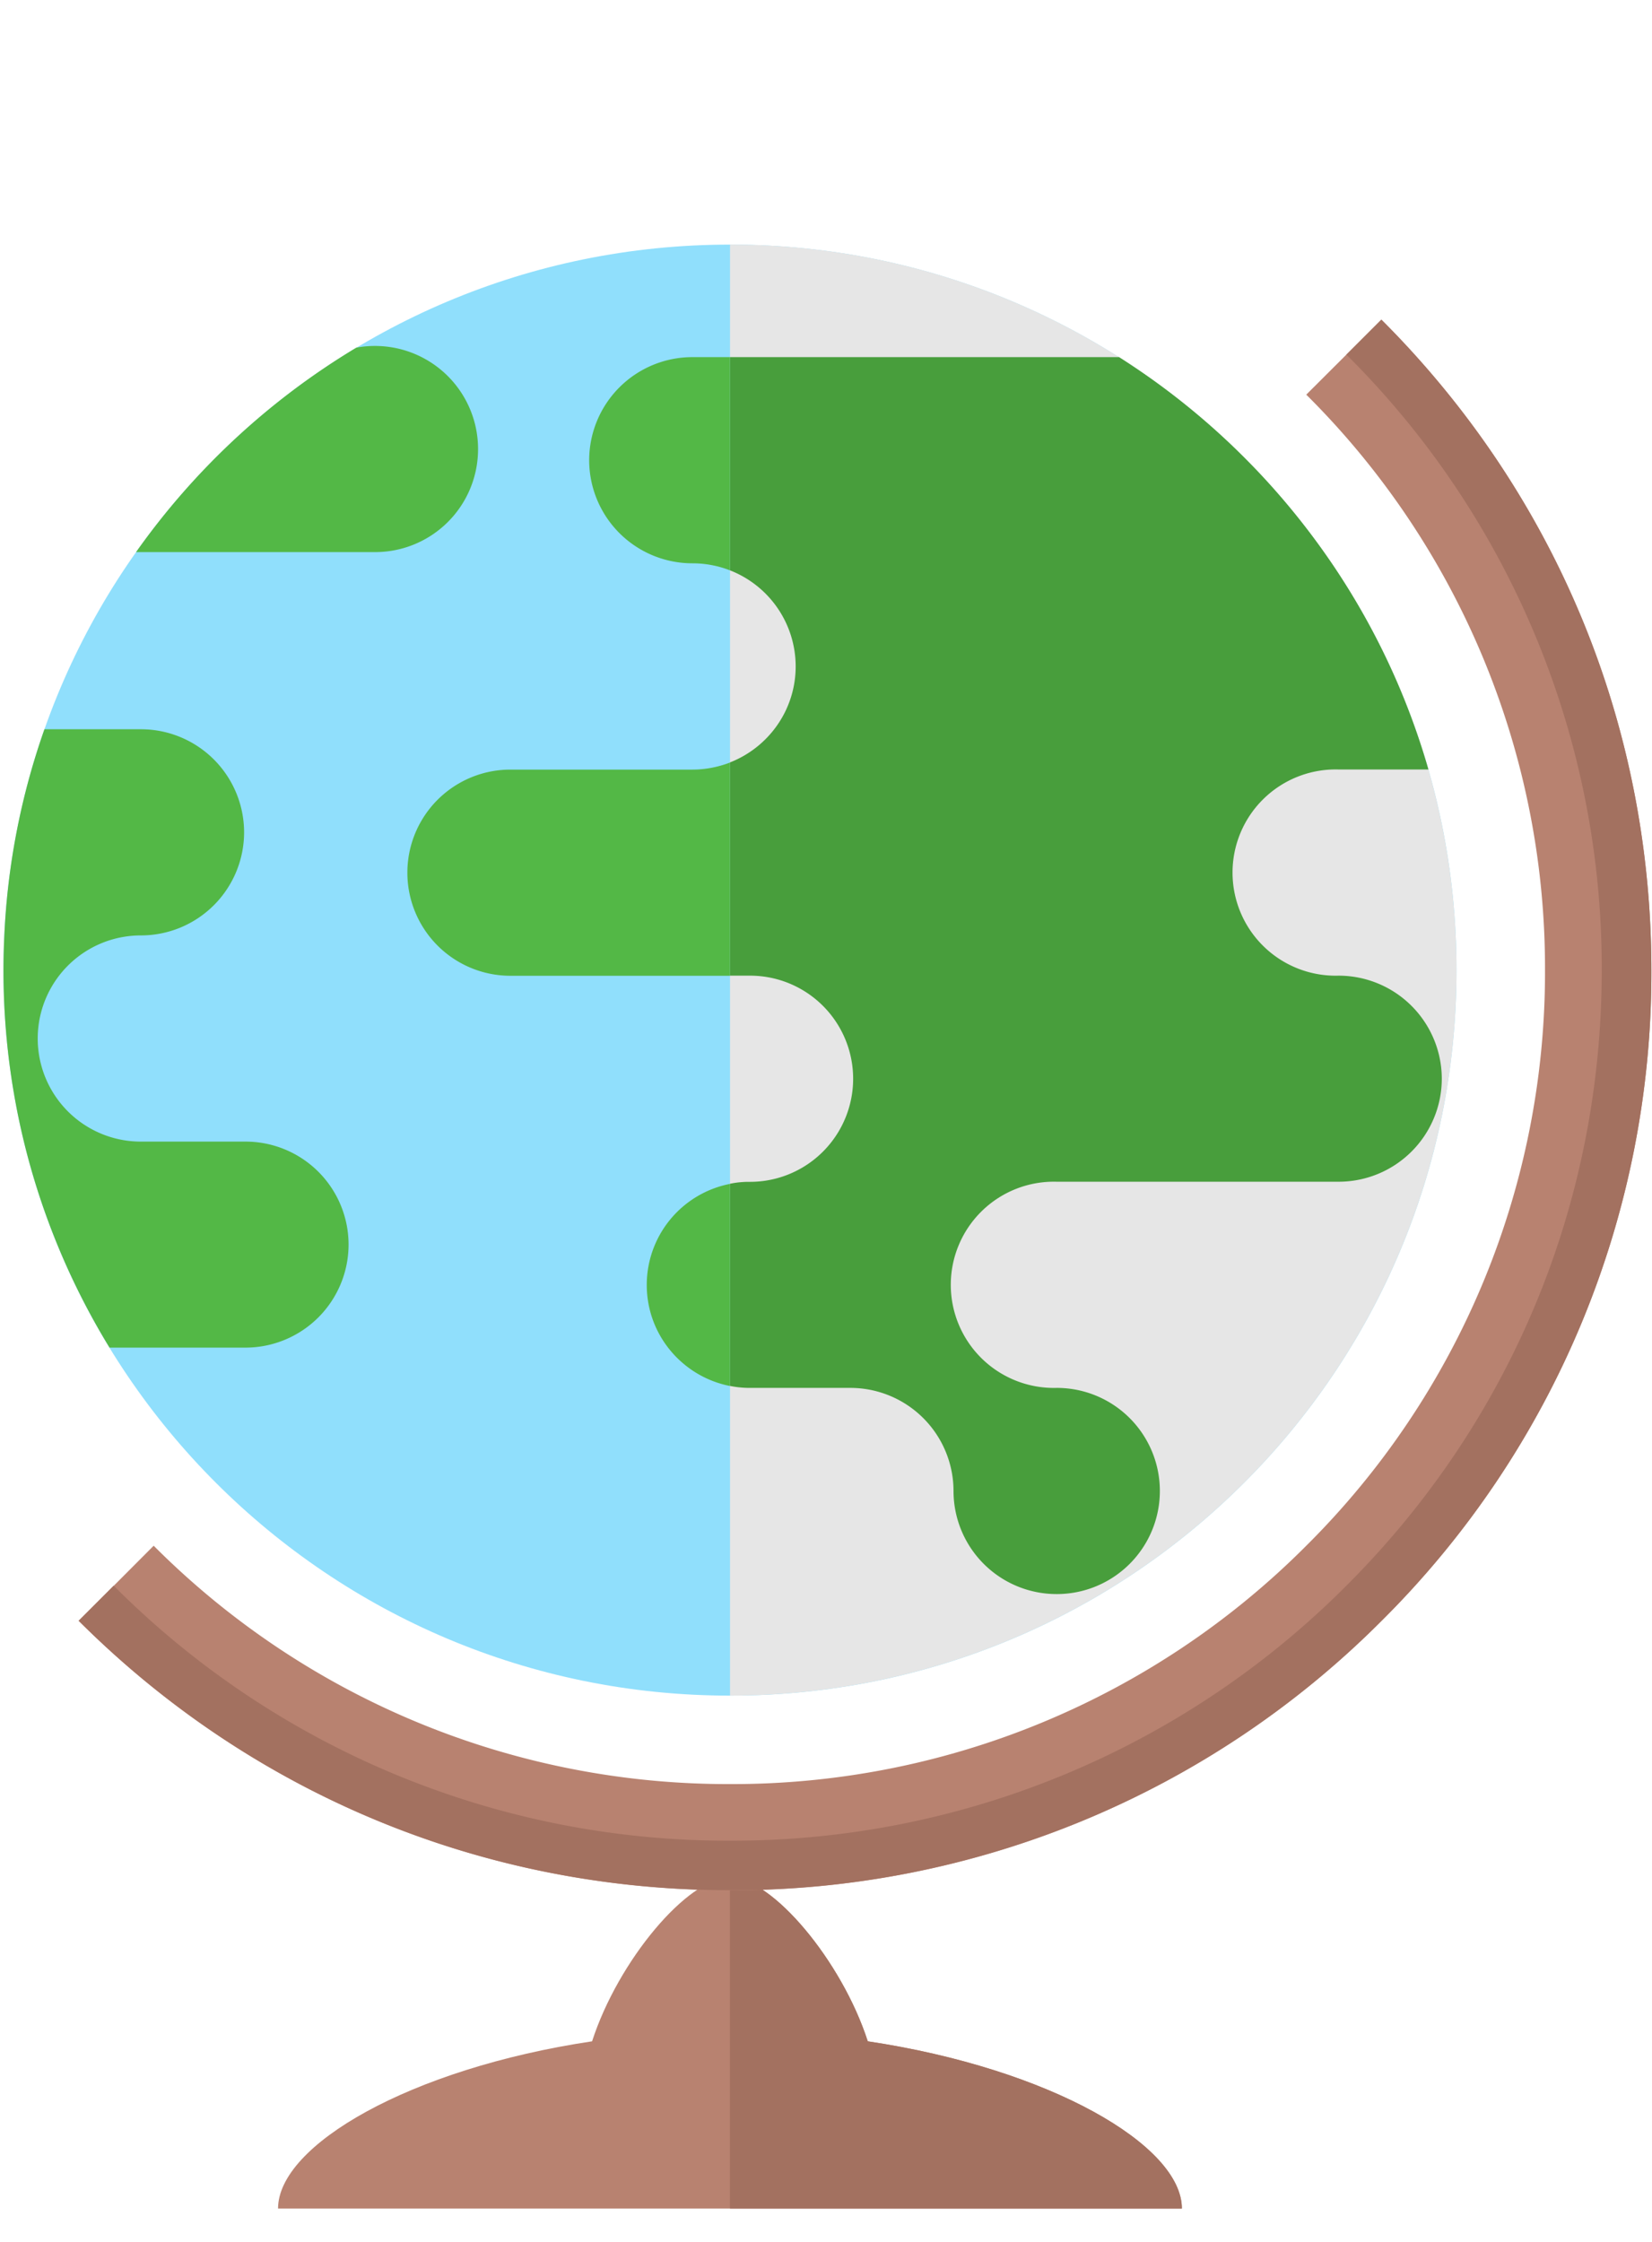
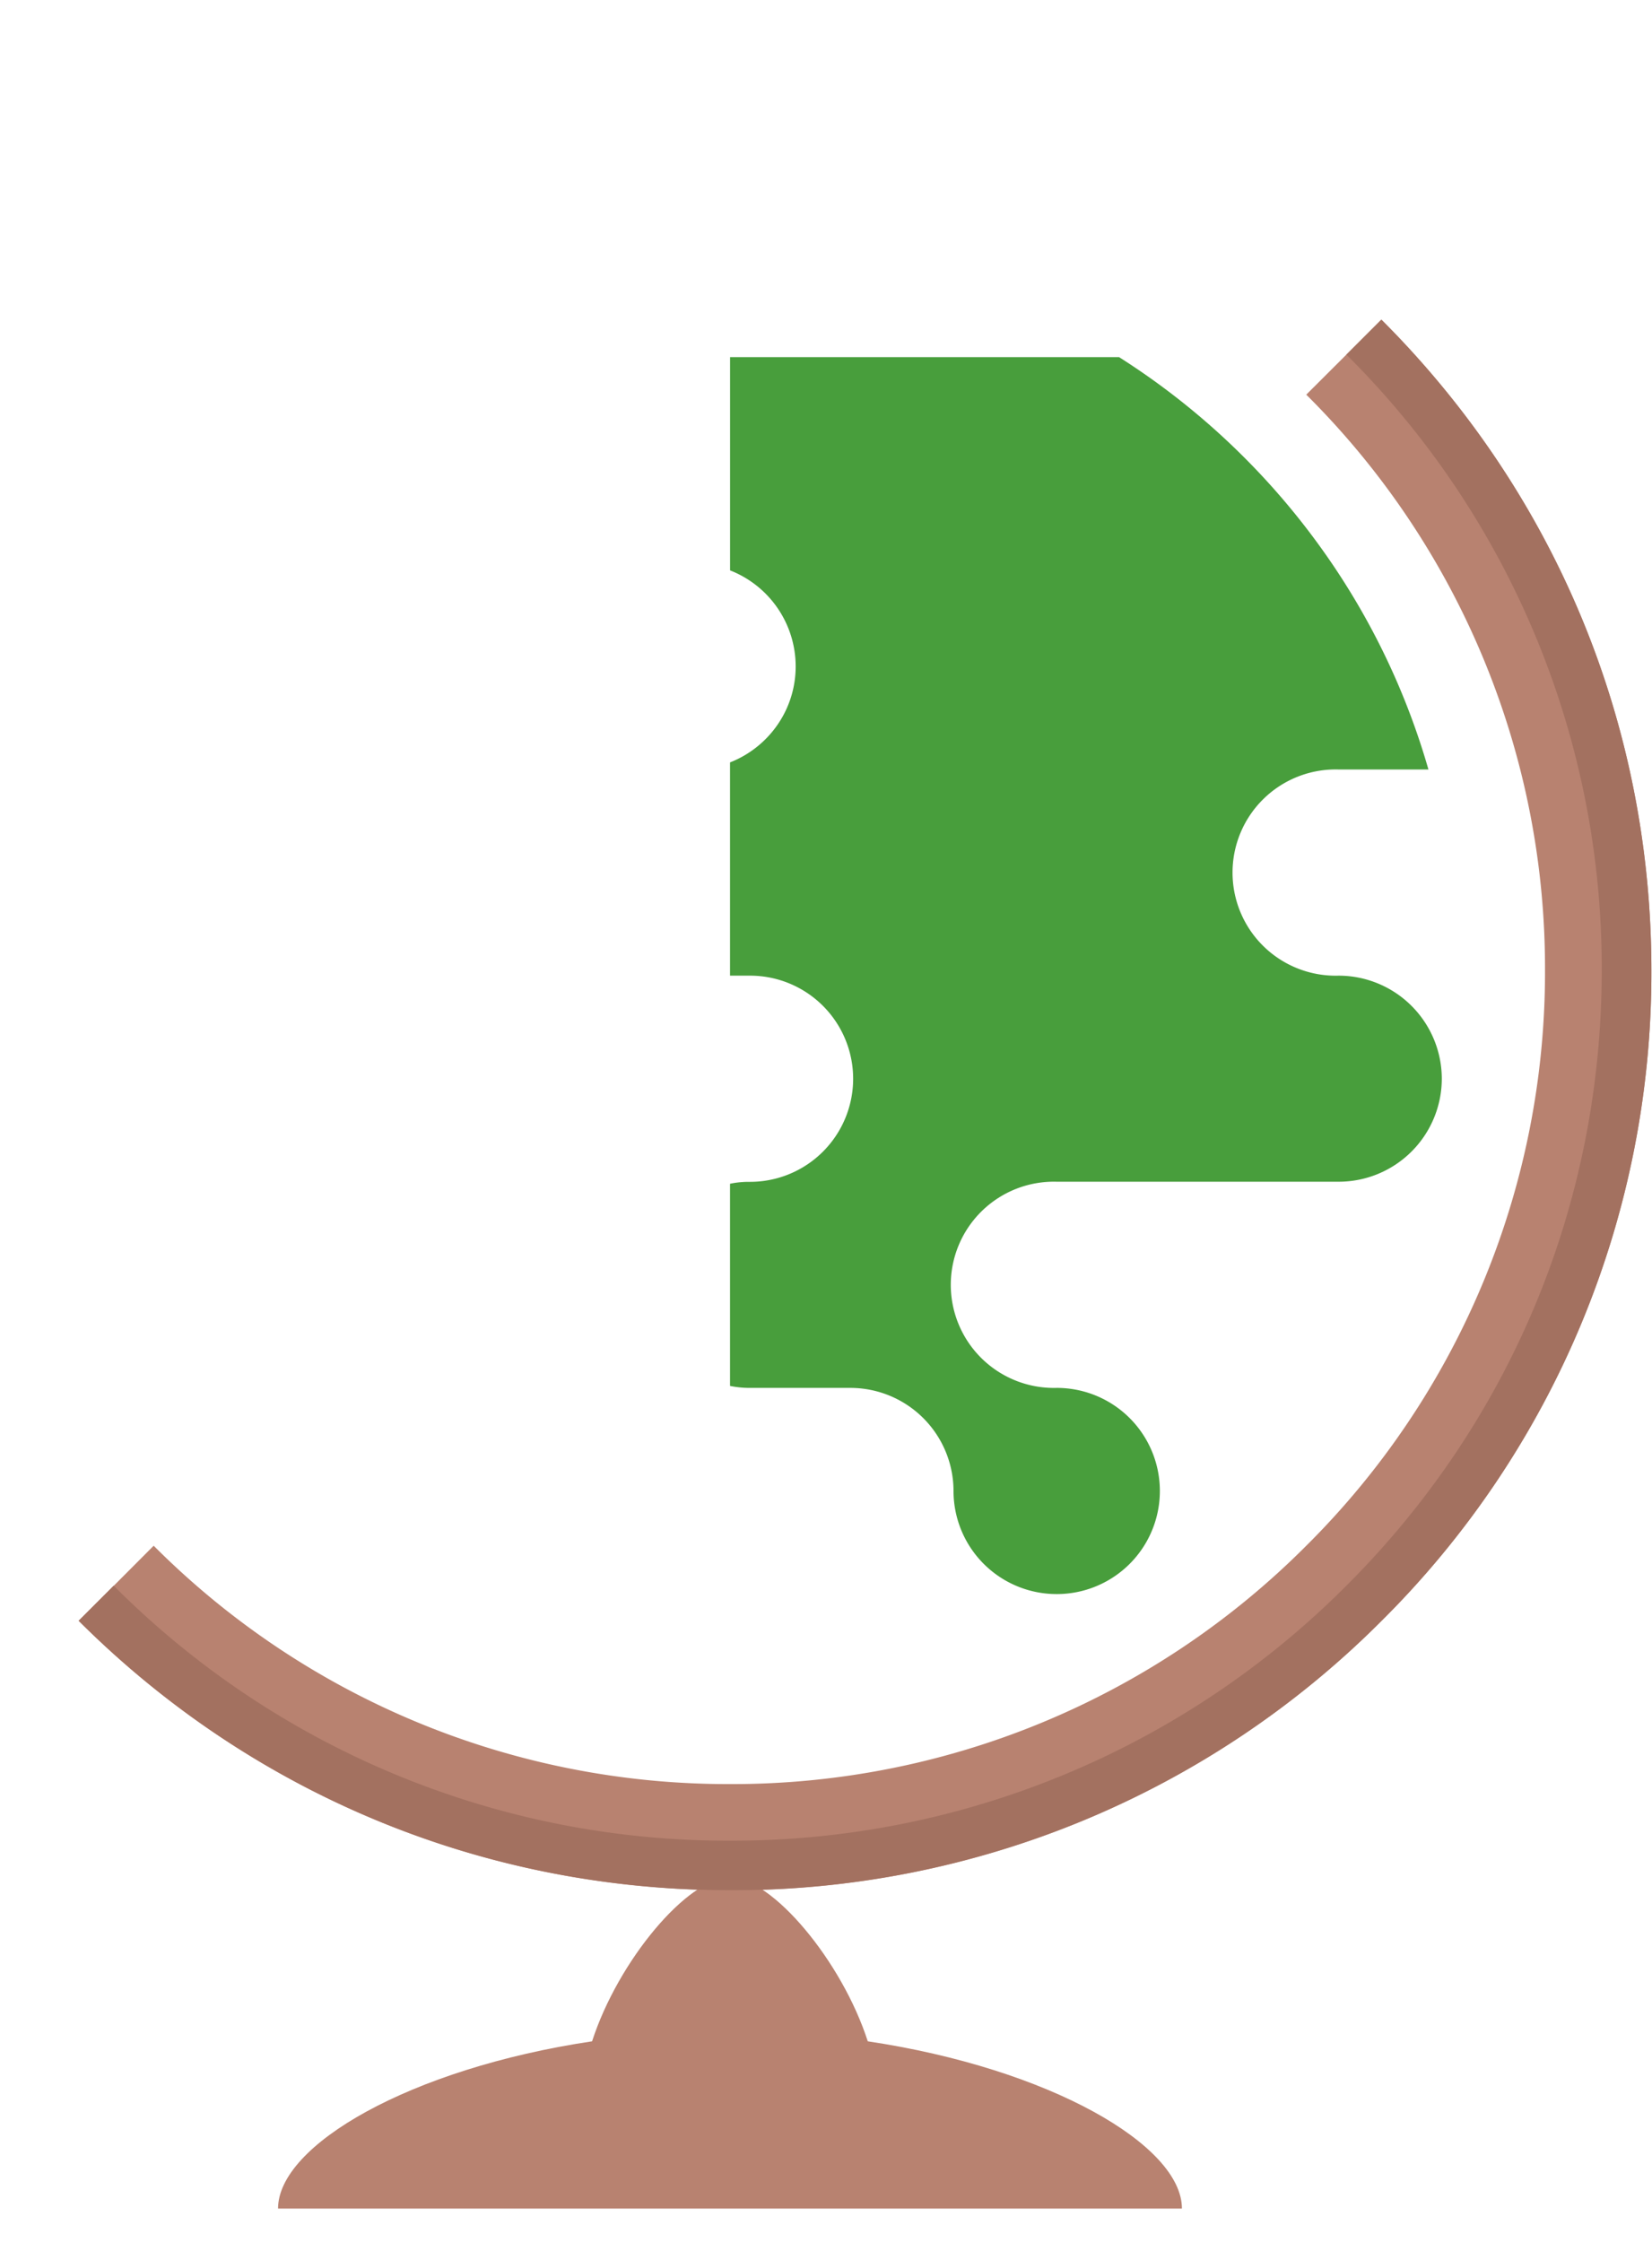
<svg xmlns="http://www.w3.org/2000/svg" width="42" height="57" fill="none">
-   <path d="M18.56 6.219C8.357 6.219.088 14.477.088 24.665c0 10.188 8.269 18.446 18.472 18.446 10.2 0 18.47-8.258 18.47-18.446 0-10.188-8.27-18.446-18.47-18.446Z" fill="#90DFFC" />
-   <path d="M18.56 6.219V43.11c10.2 0 18.47-8.258 18.47-18.446 0-10.188-8.27-18.446-18.47-18.446Z" fill="#E6E6E6" />
  <path d="M34.03 24.806a2.622 2.622 0 1 1 0-5.242h2.286a18.325 18.325 0 0 0-2.457-5.242 18.584 18.584 0 0 0-5.408-5.242h-9.89v5.422a2.623 2.623 0 0 1 1.668 2.44c0 1.112-.693 2.06-1.669 2.442v5.422h.509a2.621 2.621 0 1 1 0 5.242c-.061 0-.122 0-.18.005a2.136 2.136 0 0 0-.329.044v5.14a2.484 2.484 0 0 0 .509.05h2.548a2.624 2.624 0 0 1 2.625 2.62 2.622 2.622 0 0 0 2.625 2.622 2.621 2.621 0 1 0 0-5.242 2.622 2.622 0 1 1 0-5.242h7.167a2.623 2.623 0 0 0 2.622-2.621 2.625 2.625 0 0 0-2.625-2.618Z" fill="#489E3C" />
-   <path d="M12.154 11.419a2.621 2.621 0 0 0-3.095-2.58 18.558 18.558 0 0 0-5.6 5.198h6.075a2.617 2.617 0 0 0 2.62-2.618ZM6.24 29.025H3.58a2.621 2.621 0 1 1 0-5.242 2.624 2.624 0 0 0 2.626-2.621 2.624 2.624 0 0 0-2.626-2.621H1.13a18.21 18.21 0 0 0-1.02 5.242 18.425 18.425 0 0 0 .497 5.24 18.348 18.348 0 0 0 2.178 5.24H6.24a2.623 2.623 0 0 0 2.622-2.62 2.62 2.62 0 0 0-2.622-2.618ZM16.443 32.669c0 1.274.91 2.333 2.117 2.57V30.1a2.617 2.617 0 0 0-2.117 2.569ZM17.604 9.08a2.624 2.624 0 0 0-2.625 2.621 2.624 2.624 0 0 0 2.625 2.621c.337 0 .66.064.956.18V9.08h-.956ZM17.604 19.567h-4.626a2.621 2.621 0 1 0 0 5.242h5.582v-5.422c-.295.113-.619.18-.956.18Z" fill="#53B846" />
  <path d="M22.062 51.9c-.658-2.04-2.432-4.164-3.505-4.164-1.075 0-2.846 2.124-3.504 4.164-4.632.694-7.984 2.643-7.984 4.252h22.98c0-1.606-3.355-3.558-7.987-4.252Z" fill="#B88270" />
-   <path d="M22.062 51.9c-.658-2.04-2.432-4.164-3.504-4.164v8.416h11.488c.003-1.606-3.352-3.558-7.984-4.252Z" fill="#A37160" />
  <path d="m35.12 8.126-.89.89-1.02 1.018a20.546 20.546 0 0 1 6.07 14.634A20.551 20.551 0 0 1 33.21 39.3a20.593 20.593 0 0 1-14.65 6.06 20.607 20.607 0 0 1-14.653-6.06L2.89 40.32l-.89.89c4.425 4.418 10.306 6.85 16.563 6.85a23.29 23.29 0 0 0 16.562-6.85 23.22 23.22 0 0 0 6.86-16.539c-.003-6.253-2.44-12.126-6.865-16.544Z" fill="#B88270" />
  <path d="m35.12 8.126-.89.89a21.968 21.968 0 0 1 6.492 15.652c0 5.91-2.305 11.47-6.492 15.648a22.037 22.037 0 0 1-15.67 6.483 22.027 22.027 0 0 1-15.67-6.483l-.89.89c4.425 4.418 10.306 6.851 16.563 6.851a23.29 23.29 0 0 0 16.562-6.85 23.22 23.22 0 0 0 6.86-16.54c-.003-6.25-2.44-12.123-6.865-16.54Z" fill="#A37160" />
</svg>